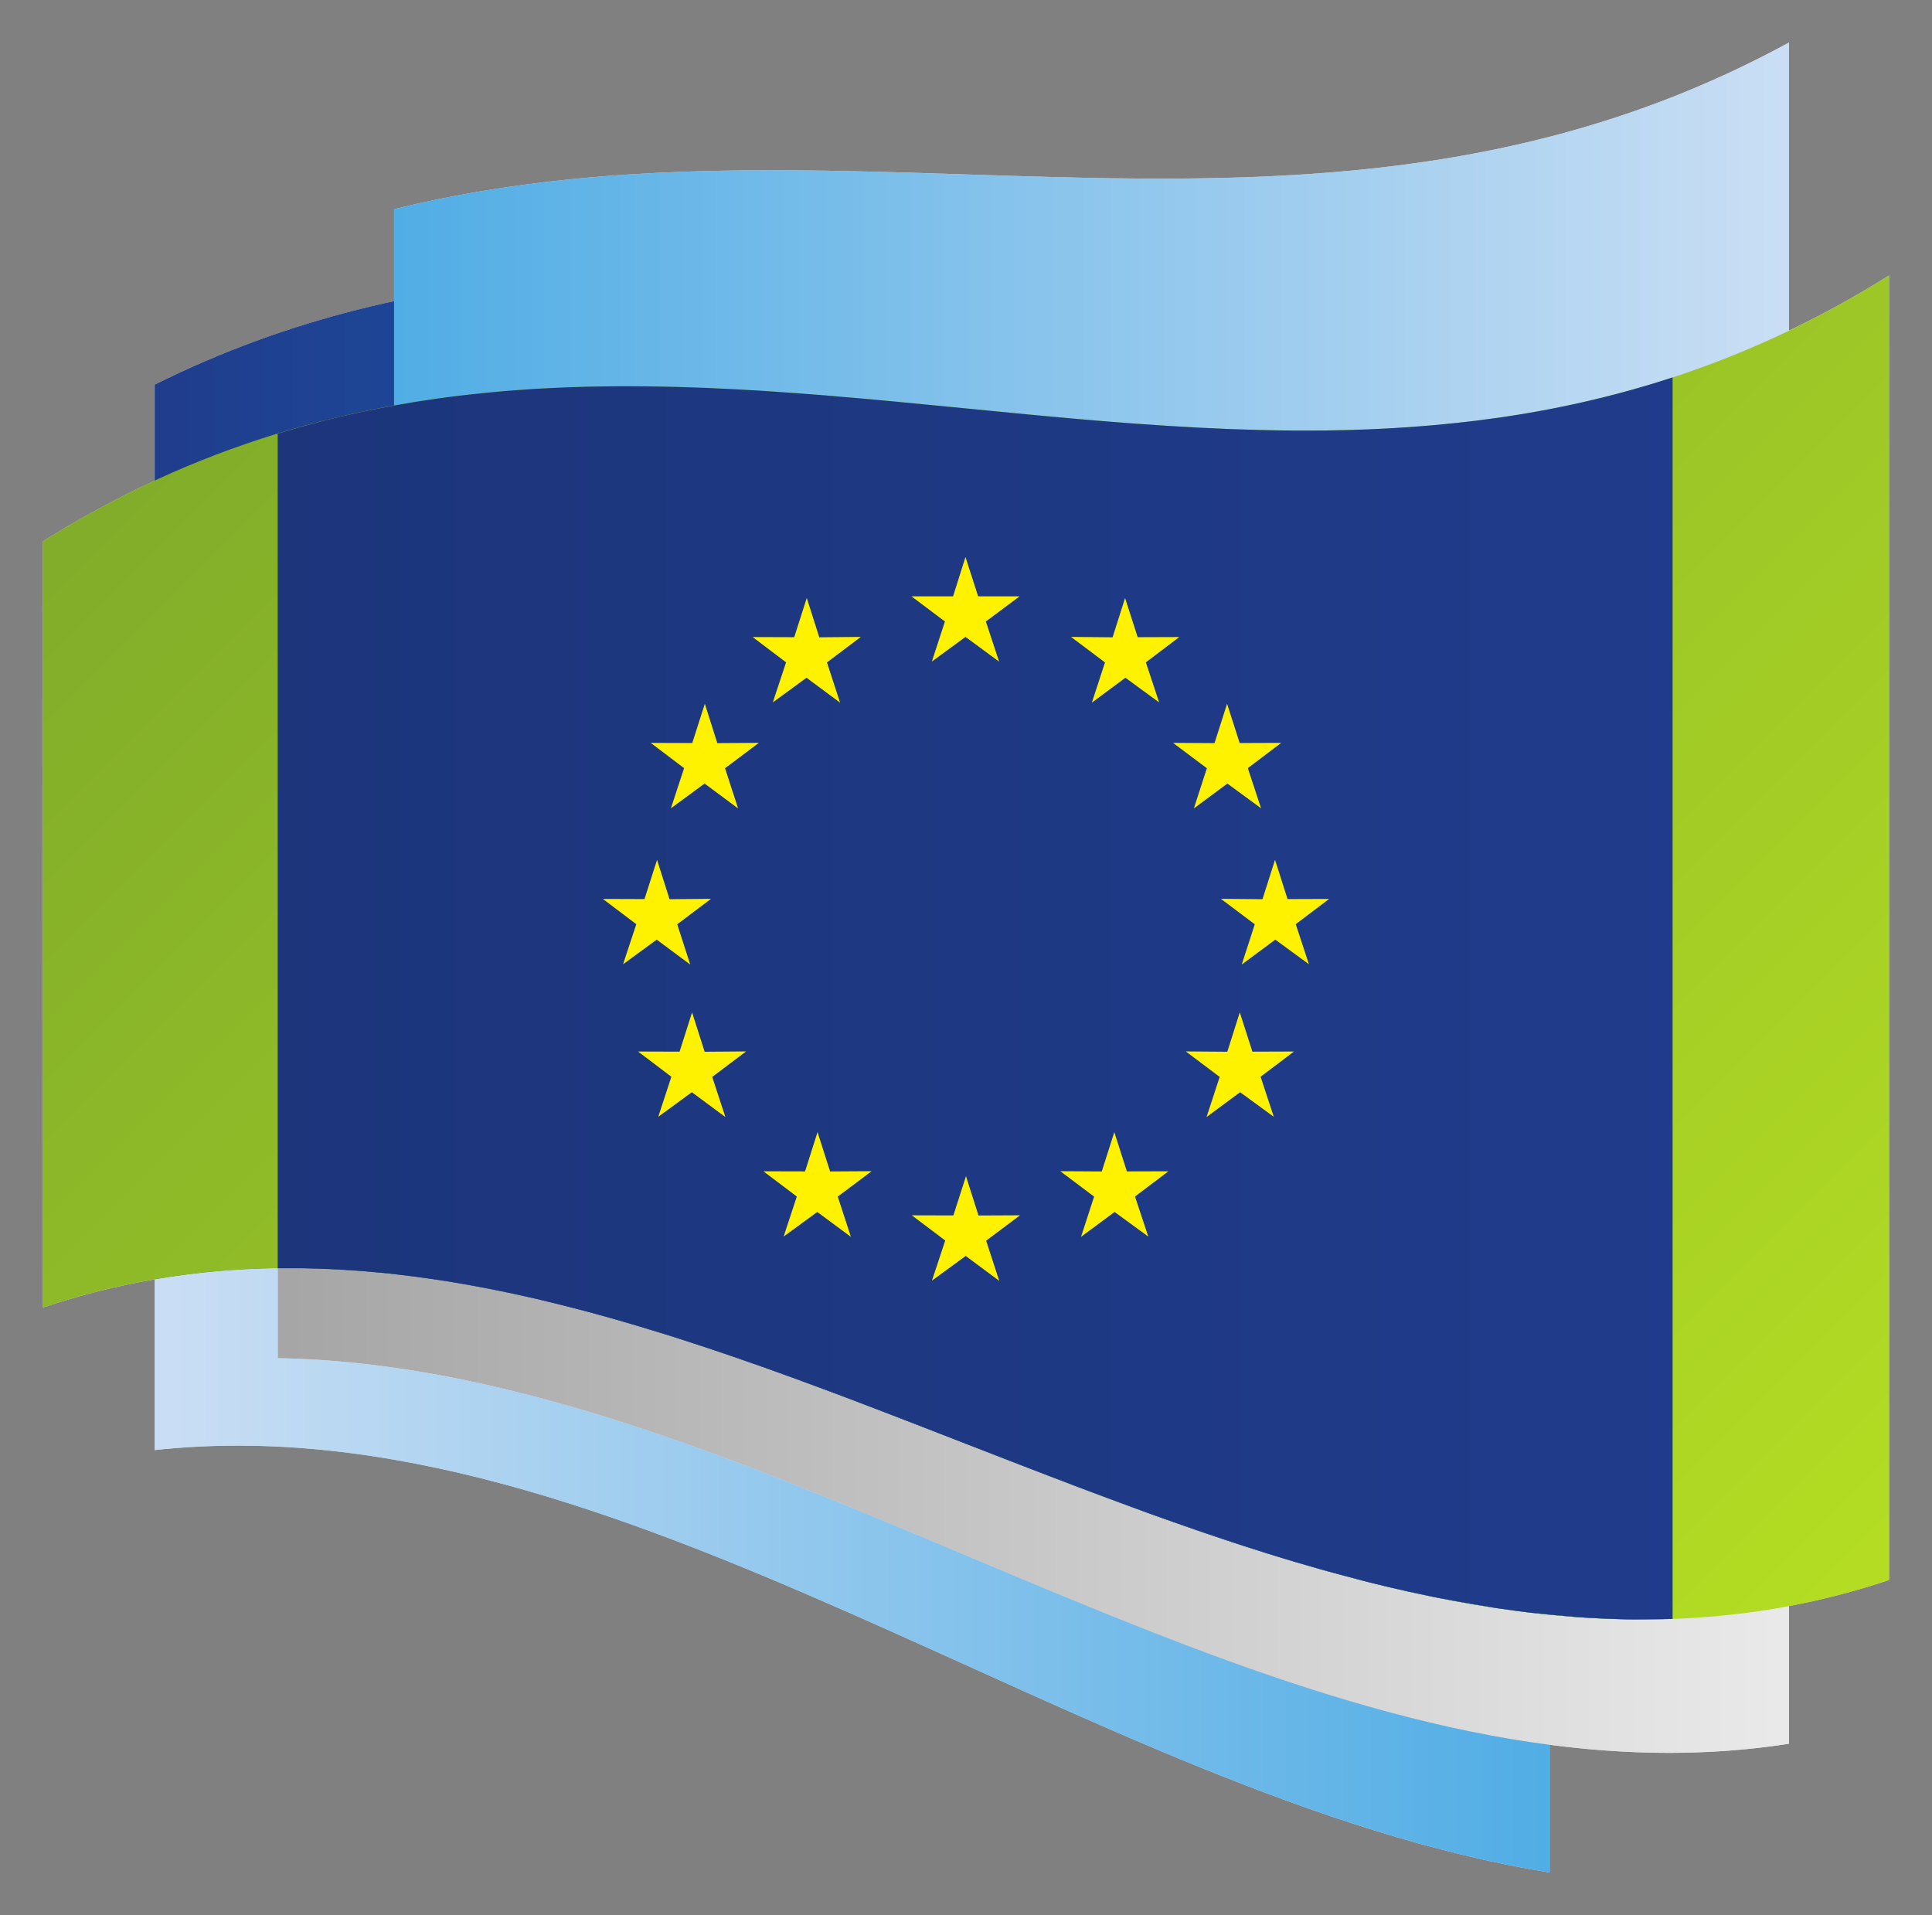
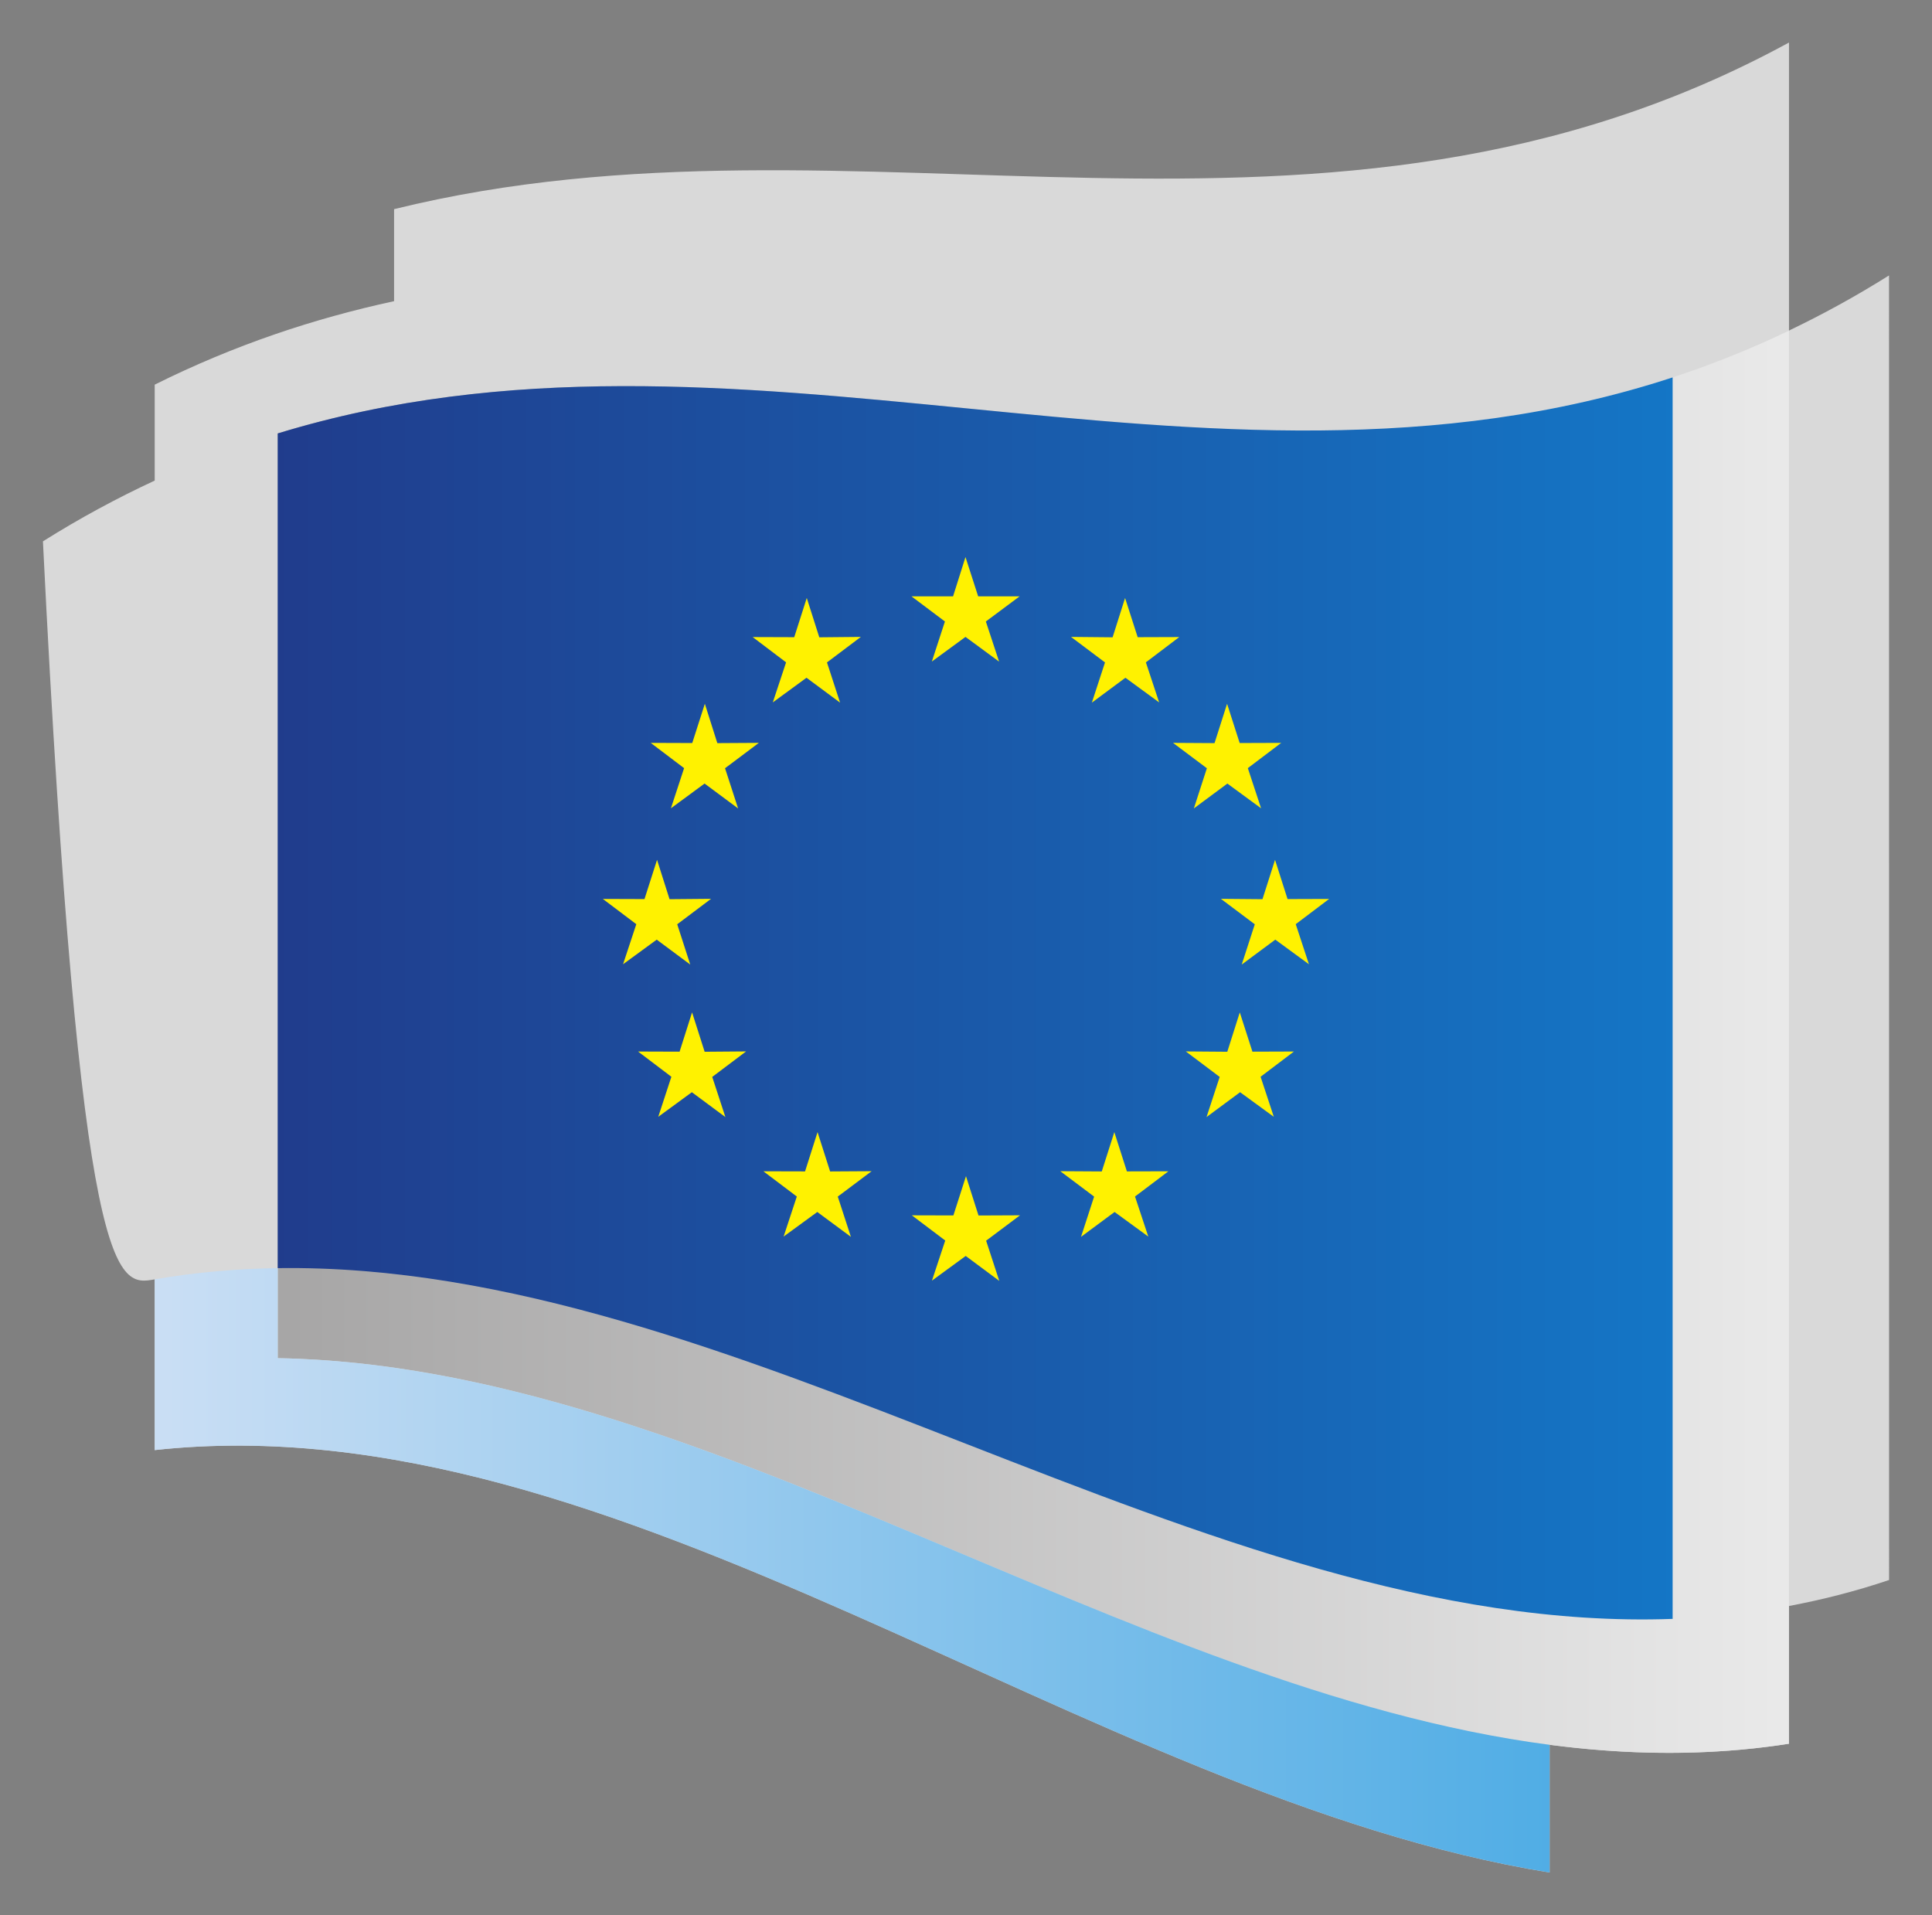
<svg xmlns="http://www.w3.org/2000/svg" xmlns:ns1="http://sodipodi.sourceforge.net/DTD/sodipodi-0.dtd" xmlns:ns2="http://www.inkscape.org/namespaces/inkscape" xmlns:xlink="http://www.w3.org/1999/xlink" id="svg3530" ns1:version="0.32" ns2:version="0.46" width="400" height="396.493" xml:space="preserve" ns1:docname="EDA.svg" version="1.0" ns2:output_extension="org.inkscape.output.svg.inkscape">
  <rect width="100%" height="100%" fill="#808080" stroke="none" />
  <defs id="defs3533">
    <linearGradient x1="0" y1="0" x2="1" y2="0" gradientUnits="userSpaceOnUse" gradientTransform="matrix(-623.998,0,0,623.998,609.825,1083.16)" spreadMethod="pad" id="linearGradient3553">
      <stop style="stop-opacity:1;stop-color:#c9def4" offset="0" id="stop3555" />
      <stop style="stop-opacity:1;stop-color:#ffffff" offset="0.87" id="stop3557" />
      <stop style="stop-opacity:1;stop-color:#ffffff" offset="0.87" id="stop3559" />
      <stop style="stop-opacity:1;stop-color:#ffffff" offset="1" id="stop3561" />
    </linearGradient>
    <linearGradient x1="0" y1="0" x2="1" y2="0" gradientUnits="userSpaceOnUse" gradientTransform="matrix(48.733,0,0,-48.733,44.422,772.818)" spreadMethod="pad" id="linearGradient3963">
      <stop style="stop-opacity:1;stop-color:#a7a6a6" offset="0" id="stop3965" />
      <stop style="stop-opacity:1;stop-color:#e9e9e9" offset="1" id="stop3967" />
    </linearGradient>
    <linearGradient x1="0" y1="0" x2="1" y2="0" gradientUnits="userSpaceOnUse" gradientTransform="matrix(44.981,0,0,-44.981,44.422,774.215)" spreadMethod="pad" id="linearGradient4001">
      <stop style="stop-opacity:1;stop-color:#203c8c" offset="0" id="stop4003" />
      <stop style="stop-opacity:1;stop-color:#1476c6" offset="1" id="stop4005" />
    </linearGradient>
    <linearGradient x1="0" y1="0" x2="1" y2="0" gradientUnits="userSpaceOnUse" gradientTransform="matrix(48.948,0,0,-48.948,40.455,776.617)" spreadMethod="pad" id="linearGradient4039">
      <stop style="stop-opacity:1;stop-color:#203c8c" offset="0" id="stop4041" />
      <stop style="stop-opacity:1;stop-color:#1476c6" offset="1" id="stop4043" />
    </linearGradient>
    <linearGradient x1="0" y1="0" x2="1" y2="0" gradientUnits="userSpaceOnUse" gradientTransform="matrix(44.981,0,0,-44.981,48.174,784.072)" spreadMethod="pad" id="linearGradient4077">
      <stop style="stop-opacity:1;stop-color:#50ade5" offset="0" id="stop4079" />
      <stop style="stop-opacity:1;stop-color:#c9def4" offset="0.988" id="stop4081" />
      <stop style="stop-opacity:1;stop-color:#c9def4" offset="1" id="stop4083" />
    </linearGradient>
    <linearGradient x1="0" y1="0" x2="1" y2="0" gradientUnits="userSpaceOnUse" gradientTransform="matrix(-44.981,0,0,-44.981,85.436,755.773)" spreadMethod="pad" id="linearGradient4117">
      <stop style="stop-opacity:1;stop-color:#50ade5" offset="0" id="stop4119" />
      <stop style="stop-opacity:1;stop-color:#c9def4" offset="0.988" id="stop4121" />
      <stop style="stop-opacity:1;stop-color:#c9def4" offset="1" id="stop4123" />
    </linearGradient>
    <linearGradient x1="0" y1="0" x2="1" y2="0" gradientUnits="userSpaceOnUse" gradientTransform="matrix(46.509,-46.515,46.515,46.509,47.703,799.804)" spreadMethod="pad" id="linearGradient4157">
      <stop style="stop-opacity:1;stop-color:#81ad2a" offset="0" id="stop4159" />
      <stop style="stop-opacity:1;stop-color:#b3dc23" offset="1" id="stop4161" />
    </linearGradient>
    <linearGradient x1="0" y1="0" x2="1" y2="0" gradientUnits="userSpaceOnUse" gradientTransform="matrix(48.796,0,0,-48.796,44.358,774.969)" spreadMethod="pad" id="linearGradient4195">
      <stop style="stop-opacity:1;stop-color:#1c357b" offset="0" id="stop4197" />
      <stop style="stop-opacity:1;stop-color:#203c8c" offset="0.988" id="stop4199" />
      <stop style="stop-opacity:1;stop-color:#203c8c" offset="1" id="stop4201" />
    </linearGradient>
    <linearGradient x1="0" y1="0" x2="1" y2="0" gradientUnits="userSpaceOnUse" gradientTransform="matrix(66.886,0,0,-66.886,113.113,775.719)" spreadMethod="pad" id="linearGradient4245">
      <stop style="stop-opacity:1;stop-color:#394a9a" offset="0" id="stop4247" />
      <stop style="stop-opacity:1;stop-color:#4883cc" offset="1" id="stop4249" />
    </linearGradient>
    <linearGradient ns2:collect="always" xlink:href="#linearGradient3963" id="linearGradient4383" gradientUnits="userSpaceOnUse" gradientTransform="matrix(48.733,0,0,-48.733,44.422,772.818)" spreadMethod="pad" x1="0" y1="0" x2="1" y2="0" />
    <linearGradient ns2:collect="always" xlink:href="#linearGradient4001" id="linearGradient4385" gradientUnits="userSpaceOnUse" gradientTransform="matrix(44.981,0,0,-44.981,44.422,774.215)" spreadMethod="pad" x1="0" y1="0" x2="1" y2="0" />
    <linearGradient ns2:collect="always" xlink:href="#linearGradient4039" id="linearGradient4387" gradientUnits="userSpaceOnUse" gradientTransform="matrix(48.948,0,0,-48.948,40.455,776.617)" spreadMethod="pad" x1="0" y1="0" x2="1" y2="0" />
    <linearGradient ns2:collect="always" xlink:href="#linearGradient4077" id="linearGradient4389" gradientUnits="userSpaceOnUse" gradientTransform="matrix(44.981,0,0,-44.981,48.174,784.072)" spreadMethod="pad" x1="0" y1="0" x2="1" y2="0" />
    <linearGradient ns2:collect="always" xlink:href="#linearGradient4117" id="linearGradient4391" gradientUnits="userSpaceOnUse" gradientTransform="matrix(-44.981,0,0,-44.981,85.436,755.773)" spreadMethod="pad" x1="0" y1="0" x2="1" y2="0" />
    <linearGradient ns2:collect="always" xlink:href="#linearGradient4157" id="linearGradient4393" gradientUnits="userSpaceOnUse" gradientTransform="matrix(46.509,-46.515,46.515,46.509,47.703,799.804)" spreadMethod="pad" x1="0" y1="0" x2="1" y2="0" />
    <linearGradient ns2:collect="always" xlink:href="#linearGradient4195" id="linearGradient4395" gradientUnits="userSpaceOnUse" gradientTransform="matrix(48.796,0,0,-48.796,44.358,774.969)" spreadMethod="pad" x1="0" y1="0" x2="1" y2="0" />
    <linearGradient ns2:collect="always" xlink:href="#linearGradient3963" id="linearGradient4489" gradientUnits="userSpaceOnUse" gradientTransform="matrix(48.733,0,0,-48.733,44.422,772.818)" spreadMethod="pad" x1="0" y1="0" x2="1" y2="0" />
    <linearGradient ns2:collect="always" xlink:href="#linearGradient4001" id="linearGradient4491" gradientUnits="userSpaceOnUse" gradientTransform="matrix(44.981,0,0,-44.981,44.422,774.215)" spreadMethod="pad" x1="0" y1="0" x2="1" y2="0" />
    <linearGradient ns2:collect="always" xlink:href="#linearGradient4039" id="linearGradient4493" gradientUnits="userSpaceOnUse" gradientTransform="matrix(48.948,0,0,-48.948,40.455,776.617)" spreadMethod="pad" x1="0" y1="0" x2="1" y2="0" />
    <linearGradient ns2:collect="always" xlink:href="#linearGradient4077" id="linearGradient4495" gradientUnits="userSpaceOnUse" gradientTransform="matrix(44.981,0,0,-44.981,48.174,784.072)" spreadMethod="pad" x1="0" y1="0" x2="1" y2="0" />
    <linearGradient ns2:collect="always" xlink:href="#linearGradient4117" id="linearGradient4497" gradientUnits="userSpaceOnUse" gradientTransform="matrix(-44.981,0,0,-44.981,85.436,755.773)" spreadMethod="pad" x1="0" y1="0" x2="1" y2="0" />
    <linearGradient ns2:collect="always" xlink:href="#linearGradient4157" id="linearGradient4499" gradientUnits="userSpaceOnUse" gradientTransform="matrix(46.509,-46.515,46.515,46.509,47.703,799.804)" spreadMethod="pad" x1="0" y1="0" x2="1" y2="0" />
    <linearGradient ns2:collect="always" xlink:href="#linearGradient4195" id="linearGradient4501" gradientUnits="userSpaceOnUse" gradientTransform="matrix(48.796,0,0,-48.796,44.358,774.969)" spreadMethod="pad" x1="0" y1="0" x2="1" y2="0" />
    <linearGradient ns2:collect="always" xlink:href="#linearGradient4195" id="linearGradient4581" gradientUnits="userSpaceOnUse" gradientTransform="matrix(48.796,0,0,-48.796,44.358,774.969)" spreadMethod="pad" x1="0" y1="0" x2="1" y2="0" />
    <linearGradient ns2:collect="always" xlink:href="#linearGradient4157" id="linearGradient4592" gradientUnits="userSpaceOnUse" gradientTransform="matrix(46.509,-46.515,46.515,46.509,47.703,799.804)" spreadMethod="pad" x1="0" y1="0" x2="1" y2="0" />
    <linearGradient ns2:collect="always" xlink:href="#linearGradient4117" id="linearGradient4603" gradientUnits="userSpaceOnUse" gradientTransform="matrix(-44.981,0,0,-44.981,85.436,755.773)" spreadMethod="pad" x1="0" y1="0" x2="1" y2="0" />
    <linearGradient ns2:collect="always" xlink:href="#linearGradient4077" id="linearGradient4614" gradientUnits="userSpaceOnUse" gradientTransform="matrix(44.981,0,0,-44.981,48.174,784.072)" spreadMethod="pad" x1="0" y1="0" x2="1" y2="0" />
    <linearGradient ns2:collect="always" xlink:href="#linearGradient4039" id="linearGradient4625" gradientUnits="userSpaceOnUse" gradientTransform="matrix(48.948,0,0,-48.948,40.455,776.617)" spreadMethod="pad" x1="0" y1="0" x2="1" y2="0" />
    <linearGradient ns2:collect="always" xlink:href="#linearGradient4001" id="linearGradient4636" gradientUnits="userSpaceOnUse" gradientTransform="matrix(44.981,0,0,-44.981,44.422,774.215)" spreadMethod="pad" x1="0" y1="0" x2="1" y2="0" />
    <linearGradient ns2:collect="always" xlink:href="#linearGradient3963" id="linearGradient4647" gradientUnits="userSpaceOnUse" gradientTransform="matrix(48.733,0,0,-48.733,44.422,772.818)" spreadMethod="pad" x1="0" y1="0" x2="1" y2="0" />
    <linearGradient ns2:collect="always" xlink:href="#linearGradient3963" id="linearGradient4670" gradientUnits="userSpaceOnUse" gradientTransform="matrix(48.733,0,0,-48.733,44.422,772.818)" spreadMethod="pad" x1="0" y1="0" x2="1" y2="0" />
    <linearGradient ns2:collect="always" xlink:href="#linearGradient4001" id="linearGradient4679" gradientUnits="userSpaceOnUse" gradientTransform="matrix(44.981,0,0,-44.981,44.422,774.215)" spreadMethod="pad" x1="0" y1="0" x2="1" y2="0" />
    <linearGradient ns2:collect="always" xlink:href="#linearGradient4039" id="linearGradient4688" gradientUnits="userSpaceOnUse" gradientTransform="matrix(48.948,0,0,-48.948,40.455,776.617)" spreadMethod="pad" x1="0" y1="0" x2="1" y2="0" />
    <linearGradient ns2:collect="always" xlink:href="#linearGradient4077" id="linearGradient4697" gradientUnits="userSpaceOnUse" gradientTransform="matrix(44.981,0,0,-44.981,48.174,784.072)" spreadMethod="pad" x1="0" y1="0" x2="1" y2="0" />
    <linearGradient ns2:collect="always" xlink:href="#linearGradient4117" id="linearGradient4706" gradientUnits="userSpaceOnUse" gradientTransform="matrix(-44.981,0,0,-44.981,85.436,755.773)" spreadMethod="pad" x1="0" y1="0" x2="1" y2="0" />
    <linearGradient ns2:collect="always" xlink:href="#linearGradient4157" id="linearGradient4715" gradientUnits="userSpaceOnUse" gradientTransform="matrix(46.509,-46.515,46.515,46.509,47.703,799.804)" spreadMethod="pad" x1="0" y1="0" x2="1" y2="0" />
    <linearGradient ns2:collect="always" xlink:href="#linearGradient4195" id="linearGradient4724" gradientUnits="userSpaceOnUse" gradientTransform="matrix(48.796,0,0,-48.796,44.358,774.969)" spreadMethod="pad" x1="0" y1="0" x2="1" y2="0" />
    <linearGradient ns2:collect="always" xlink:href="#linearGradient4195" id="linearGradient4733" gradientUnits="userSpaceOnUse" gradientTransform="matrix(48.796,0,0,-48.796,44.358,774.969)" spreadMethod="pad" x1="0" y1="0" x2="1" y2="0" />
    <linearGradient ns2:collect="always" xlink:href="#linearGradient4157" id="linearGradient4741" gradientUnits="userSpaceOnUse" gradientTransform="matrix(46.509,-46.515,46.515,46.509,47.703,799.804)" spreadMethod="pad" x1="0" y1="0" x2="1" y2="0" />
    <linearGradient ns2:collect="always" xlink:href="#linearGradient4117" id="linearGradient4749" gradientUnits="userSpaceOnUse" gradientTransform="matrix(-44.981,0,0,-44.981,85.436,755.773)" spreadMethod="pad" x1="0" y1="0" x2="1" y2="0" />
    <linearGradient ns2:collect="always" xlink:href="#linearGradient4077" id="linearGradient4757" gradientUnits="userSpaceOnUse" gradientTransform="matrix(44.981,0,0,-44.981,48.174,784.072)" spreadMethod="pad" x1="0" y1="0" x2="1" y2="0" />
    <linearGradient ns2:collect="always" xlink:href="#linearGradient4039" id="linearGradient4765" gradientUnits="userSpaceOnUse" gradientTransform="matrix(48.948,0,0,-48.948,40.455,776.617)" spreadMethod="pad" x1="0" y1="0" x2="1" y2="0" />
    <linearGradient ns2:collect="always" xlink:href="#linearGradient4001" id="linearGradient4773" gradientUnits="userSpaceOnUse" gradientTransform="matrix(44.981,0,0,-44.981,44.422,774.215)" spreadMethod="pad" x1="0" y1="0" x2="1" y2="0" />
    <linearGradient ns2:collect="always" xlink:href="#linearGradient3963" id="linearGradient4781" gradientUnits="userSpaceOnUse" gradientTransform="matrix(48.733,0,0,-48.733,44.422,772.818)" spreadMethod="pad" x1="0" y1="0" x2="1" y2="0" />
    <linearGradient ns2:collect="always" xlink:href="#linearGradient3963" id="linearGradient4796" gradientUnits="userSpaceOnUse" gradientTransform="matrix(48.733,0,0,-48.733,44.422,772.818)" spreadMethod="pad" x1="0" y1="0" x2="1" y2="0" />
    <linearGradient ns2:collect="always" xlink:href="#linearGradient4001" id="linearGradient4803" gradientUnits="userSpaceOnUse" gradientTransform="matrix(44.981,0,0,-44.981,44.422,774.215)" spreadMethod="pad" x1="0" y1="0" x2="1" y2="0" />
    <linearGradient ns2:collect="always" xlink:href="#linearGradient4039" id="linearGradient4810" gradientUnits="userSpaceOnUse" gradientTransform="matrix(48.948,0,0,-48.948,40.455,776.617)" spreadMethod="pad" x1="0" y1="0" x2="1" y2="0" />
    <linearGradient ns2:collect="always" xlink:href="#linearGradient4077" id="linearGradient4817" gradientUnits="userSpaceOnUse" gradientTransform="matrix(44.981,0,0,-44.981,48.174,784.072)" spreadMethod="pad" x1="0" y1="0" x2="1" y2="0" />
    <linearGradient ns2:collect="always" xlink:href="#linearGradient4117" id="linearGradient4824" gradientUnits="userSpaceOnUse" gradientTransform="matrix(-44.981,0,0,-44.981,85.436,755.773)" spreadMethod="pad" x1="0" y1="0" x2="1" y2="0" />
    <linearGradient ns2:collect="always" xlink:href="#linearGradient4157" id="linearGradient4831" gradientUnits="userSpaceOnUse" gradientTransform="matrix(46.509,-46.515,46.515,46.509,47.703,799.804)" spreadMethod="pad" x1="0" y1="0" x2="1" y2="0" />
    <linearGradient ns2:collect="always" xlink:href="#linearGradient4195" id="linearGradient4838" gradientUnits="userSpaceOnUse" gradientTransform="matrix(48.796,0,0,-48.796,44.358,774.969)" spreadMethod="pad" x1="0" y1="0" x2="1" y2="0" />
    <linearGradient ns2:collect="always" xlink:href="#linearGradient4195" id="linearGradient4845" gradientUnits="userSpaceOnUse" gradientTransform="matrix(48.796,0,0,-48.796,44.358,774.969)" spreadMethod="pad" x1="0" y1="0" x2="1" y2="0" />
    <linearGradient ns2:collect="always" xlink:href="#linearGradient4157" id="linearGradient4851" gradientUnits="userSpaceOnUse" gradientTransform="matrix(46.509,-46.515,46.515,46.509,47.703,799.804)" spreadMethod="pad" x1="0" y1="0" x2="1" y2="0" />
    <linearGradient ns2:collect="always" xlink:href="#linearGradient4117" id="linearGradient4857" gradientUnits="userSpaceOnUse" gradientTransform="matrix(-44.981,0,0,-44.981,85.436,755.773)" spreadMethod="pad" x1="0" y1="0" x2="1" y2="0" />
    <linearGradient ns2:collect="always" xlink:href="#linearGradient4077" id="linearGradient4863" gradientUnits="userSpaceOnUse" gradientTransform="matrix(44.981,0,0,-44.981,48.174,784.072)" spreadMethod="pad" x1="0" y1="0" x2="1" y2="0" />
    <linearGradient ns2:collect="always" xlink:href="#linearGradient4039" id="linearGradient4869" gradientUnits="userSpaceOnUse" gradientTransform="matrix(48.948,0,0,-48.948,40.455,776.617)" spreadMethod="pad" x1="0" y1="0" x2="1" y2="0" />
    <linearGradient ns2:collect="always" xlink:href="#linearGradient4001" id="linearGradient4875" gradientUnits="userSpaceOnUse" gradientTransform="matrix(44.981,0,0,-44.981,44.422,774.215)" spreadMethod="pad" x1="0" y1="0" x2="1" y2="0" />
    <linearGradient ns2:collect="always" xlink:href="#linearGradient3963" id="linearGradient4881" gradientUnits="userSpaceOnUse" gradientTransform="matrix(48.733,0,0,-48.733,44.422,772.818)" spreadMethod="pad" x1="0" y1="0" x2="1" y2="0" />
    <linearGradient ns2:collect="always" xlink:href="#linearGradient3963" id="linearGradient4890" gradientUnits="userSpaceOnUse" gradientTransform="matrix(48.733,0,0,-48.733,44.422,772.818)" spreadMethod="pad" x1="0" y1="0" x2="1" y2="0" />
    <linearGradient ns2:collect="always" xlink:href="#linearGradient4001" id="linearGradient4895" gradientUnits="userSpaceOnUse" gradientTransform="matrix(44.981,0,0,-44.981,44.422,774.215)" spreadMethod="pad" x1="0" y1="0" x2="1" y2="0" />
    <linearGradient ns2:collect="always" xlink:href="#linearGradient4039" id="linearGradient4900" gradientUnits="userSpaceOnUse" gradientTransform="matrix(48.948,0,0,-48.948,40.455,776.617)" spreadMethod="pad" x1="0" y1="0" x2="1" y2="0" />
    <linearGradient ns2:collect="always" xlink:href="#linearGradient4077" id="linearGradient4905" gradientUnits="userSpaceOnUse" gradientTransform="matrix(44.981,0,0,-44.981,48.174,784.072)" spreadMethod="pad" x1="0" y1="0" x2="1" y2="0" />
    <linearGradient ns2:collect="always" xlink:href="#linearGradient4117" id="linearGradient4910" gradientUnits="userSpaceOnUse" gradientTransform="matrix(-44.981,0,0,-44.981,85.436,755.773)" spreadMethod="pad" x1="0" y1="0" x2="1" y2="0" />
    <linearGradient ns2:collect="always" xlink:href="#linearGradient4157" id="linearGradient4915" gradientUnits="userSpaceOnUse" gradientTransform="matrix(46.509,-46.515,46.515,46.509,47.703,799.804)" spreadMethod="pad" x1="0" y1="0" x2="1" y2="0" />
    <linearGradient ns2:collect="always" xlink:href="#linearGradient4195" id="linearGradient4920" gradientUnits="userSpaceOnUse" gradientTransform="matrix(48.796,0,0,-48.796,44.358,774.969)" spreadMethod="pad" x1="0" y1="0" x2="1" y2="0" />
    <linearGradient ns2:collect="always" xlink:href="#linearGradient4195" id="linearGradient4925" gradientUnits="userSpaceOnUse" gradientTransform="matrix(48.796,0,0,-48.796,44.358,774.969)" spreadMethod="pad" x1="0" y1="0" x2="1" y2="0" />
    <linearGradient ns2:collect="always" xlink:href="#linearGradient4157" id="linearGradient4929" gradientUnits="userSpaceOnUse" gradientTransform="matrix(46.509,-46.515,46.515,46.509,47.703,799.804)" spreadMethod="pad" x1="0" y1="0" x2="1" y2="0" />
    <linearGradient ns2:collect="always" xlink:href="#linearGradient4117" id="linearGradient4933" gradientUnits="userSpaceOnUse" gradientTransform="matrix(-44.981,0,0,-44.981,85.436,755.773)" spreadMethod="pad" x1="0" y1="0" x2="1" y2="0" />
    <linearGradient ns2:collect="always" xlink:href="#linearGradient4077" id="linearGradient4937" gradientUnits="userSpaceOnUse" gradientTransform="matrix(44.981,0,0,-44.981,48.174,784.072)" spreadMethod="pad" x1="0" y1="0" x2="1" y2="0" />
    <linearGradient ns2:collect="always" xlink:href="#linearGradient4039" id="linearGradient4941" gradientUnits="userSpaceOnUse" gradientTransform="matrix(48.948,0,0,-48.948,40.455,776.617)" spreadMethod="pad" x1="0" y1="0" x2="1" y2="0" />
    <linearGradient ns2:collect="always" xlink:href="#linearGradient4001" id="linearGradient4945" gradientUnits="userSpaceOnUse" gradientTransform="matrix(44.981,0,0,-44.981,44.422,774.215)" spreadMethod="pad" x1="0" y1="0" x2="1" y2="0" />
    <linearGradient ns2:collect="always" xlink:href="#linearGradient3963" id="linearGradient4949" gradientUnits="userSpaceOnUse" gradientTransform="matrix(48.733,0,0,-48.733,44.422,772.818)" spreadMethod="pad" x1="0" y1="0" x2="1" y2="0" />
    <linearGradient ns2:collect="always" xlink:href="#linearGradient3963" id="linearGradient4953" gradientUnits="userSpaceOnUse" gradientTransform="matrix(48.733,0,0,-48.733,44.422,772.818)" spreadMethod="pad" x1="0" y1="0" x2="1" y2="0" />
    <linearGradient ns2:collect="always" xlink:href="#linearGradient3963" id="linearGradient4956" gradientUnits="userSpaceOnUse" gradientTransform="matrix(250.312,0,0,-250.312,55.314,685.794)" spreadMethod="pad" x1="0" y1="0" x2="1" y2="0" />
    <linearGradient ns2:collect="always" xlink:href="#linearGradient4001" id="linearGradient4958" gradientUnits="userSpaceOnUse" gradientTransform="matrix(44.981,0,0,-44.981,44.422,774.215)" spreadMethod="pad" x1="0" y1="0" x2="1" y2="0" />
    <linearGradient ns2:collect="always" xlink:href="#linearGradient4001" id="linearGradient4961" gradientUnits="userSpaceOnUse" gradientTransform="matrix(231.041,0,0,-231.041,55.314,692.969)" spreadMethod="pad" x1="0" y1="0" x2="1" y2="0" />
    <linearGradient ns2:collect="always" xlink:href="#linearGradient4039" id="linearGradient4963" gradientUnits="userSpaceOnUse" gradientTransform="matrix(48.948,0,0,-48.948,40.455,776.617)" spreadMethod="pad" x1="0" y1="0" x2="1" y2="0" />
    <linearGradient ns2:collect="always" xlink:href="#linearGradient4039" id="linearGradient4966" gradientUnits="userSpaceOnUse" gradientTransform="matrix(251.416,0,0,-251.416,34.939,705.306)" spreadMethod="pad" x1="0" y1="0" x2="1" y2="0" />
    <linearGradient ns2:collect="always" xlink:href="#linearGradient4077" id="linearGradient4968" gradientUnits="userSpaceOnUse" gradientTransform="matrix(44.981,0,0,-44.981,48.174,784.072)" spreadMethod="pad" x1="0" y1="0" x2="1" y2="0" />
    <linearGradient ns2:collect="always" xlink:href="#linearGradient4077" id="linearGradient4971" gradientUnits="userSpaceOnUse" gradientTransform="matrix(231.041,0,0,-231.041,74.585,743.601)" spreadMethod="pad" x1="0" y1="0" x2="1" y2="0" />
    <linearGradient ns2:collect="always" xlink:href="#linearGradient4117" id="linearGradient4973" gradientUnits="userSpaceOnUse" gradientTransform="matrix(-44.981,0,0,-44.981,85.436,755.773)" spreadMethod="pad" x1="0" y1="0" x2="1" y2="0" />
    <linearGradient ns2:collect="always" xlink:href="#linearGradient4117" id="linearGradient4976" gradientUnits="userSpaceOnUse" gradientTransform="matrix(-231.041,0,0,-231.041,265.98,598.242)" spreadMethod="pad" x1="0" y1="0" x2="1" y2="0" />
    <linearGradient ns2:collect="always" xlink:href="#linearGradient4157" id="linearGradient4978" gradientUnits="userSpaceOnUse" gradientTransform="matrix(46.509,-46.515,46.515,46.509,47.703,799.804)" spreadMethod="pad" x1="0" y1="0" x2="1" y2="0" />
    <linearGradient ns2:collect="always" xlink:href="#linearGradient4157" id="linearGradient4981" gradientUnits="userSpaceOnUse" gradientTransform="matrix(238.887,-238.92,238.92,238.887,72.165,824.405)" spreadMethod="pad" x1="0" y1="0" x2="1" y2="0" />
    <linearGradient ns2:collect="always" xlink:href="#linearGradient4195" id="linearGradient4983" gradientUnits="userSpaceOnUse" gradientTransform="matrix(48.796,0,0,-48.796,44.358,774.969)" spreadMethod="pad" x1="0" y1="0" x2="1" y2="0" />
    <linearGradient ns2:collect="always" xlink:href="#linearGradient4195" id="linearGradient4986" gradientUnits="userSpaceOnUse" gradientTransform="matrix(250.637,0,0,-250.637,54.988,696.842)" spreadMethod="pad" x1="0" y1="0" x2="1" y2="0" />
  </defs>
  <g id="g3539" ns2:groupmode="layer" ns2:label="EDA_at_a_glace_fact_sheet.sflb" transform="matrix(1.25,0,0,-1.25,-11.643,1072.924)">
-     <path d="M 41.769,647.399 C 41.8,647.404 41.83,647.41 41.861,647.41 C 42.483,647.481 43.104,647.553 43.726,647.615 L 43.751,647.615 C 43.089,647.553 42.431,647.476 41.769,647.399 M 35.24,646.49 C 35.256,646.49 35.276,646.495 35.287,646.495 C 35.338,646.506 35.395,646.506 35.446,646.516 C 35.374,646.506 35.307,646.5 35.24,646.49 M 322.196,812.719 C 316.674,809.247 311.152,806.237 305.626,803.587 L 305.626,851.294 C 228.61,809.293 151.6,842.695 74.585,823.696 L 74.585,808.456 C 61.369,805.6 48.153,801.214 34.937,794.629 L 34.937,778.737 C 28.769,775.876 22.595,772.553 16.426,768.675 C 16.426,726.377 16.431,684.073 16.431,641.77 C 22.6,643.85 28.769,645.376 34.937,646.434 L 34.937,618.163 C 111.953,626.566 188.968,560.651 265.983,548.19 L 265.983,569.341 C 265.752,569.372 265.521,569.413 265.289,569.444 C 278.737,567.631 292.178,567.42 305.626,569.521 L 305.626,592.337 C 311.152,593.375 316.679,594.777 322.206,596.641 C 322.201,668.664 322.201,740.697 322.196,812.719" style="opacity:0.7;fill:#ffffff;fill-opacity:1;fill-rule:nonzero;stroke:none" id="path3945" />
+     <path d="M 41.769,647.399 C 41.8,647.404 41.83,647.41 41.861,647.41 C 42.483,647.481 43.104,647.553 43.726,647.615 L 43.751,647.615 C 43.089,647.553 42.431,647.476 41.769,647.399 M 35.24,646.49 C 35.256,646.49 35.276,646.495 35.287,646.495 C 35.338,646.506 35.395,646.506 35.446,646.516 C 35.374,646.506 35.307,646.5 35.24,646.49 M 322.196,812.719 C 316.674,809.247 311.152,806.237 305.626,803.587 L 305.626,851.294 C 228.61,809.293 151.6,842.695 74.585,823.696 L 74.585,808.456 C 61.369,805.6 48.153,801.214 34.937,794.629 L 34.937,778.737 C 28.769,775.876 22.595,772.553 16.426,768.675 C 22.6,643.85 28.769,645.376 34.937,646.434 L 34.937,618.163 C 111.953,626.566 188.968,560.651 265.983,548.19 L 265.983,569.341 C 265.752,569.372 265.521,569.413 265.289,569.444 C 278.737,567.631 292.178,567.42 305.626,569.521 L 305.626,592.337 C 311.152,593.375 316.679,594.777 322.206,596.641 C 322.201,668.664 322.201,740.697 322.196,812.719" style="opacity:0.7;fill:#ffffff;fill-opacity:1;fill-rule:nonzero;stroke:none" id="path3945" />
    <path d="M 169.312,790.709 C 131.313,794.438 93.308,798.167 55.315,786.549 L 55.315,786.549 L 55.315,633.382 C 138.745,631.943 222.186,556.485 305.621,569.521 L 305.621,569.521 L 305.621,803.571 C 260.185,781.782 214.748,786.246 169.312,790.709" style="fill:url(#linearGradient4956);stroke:none" id="path3983" />
    <path d="M 169.312,790.709 C 131.313,794.438 93.314,798.167 55.315,786.549 L 55.315,786.549 L 55.315,648.298 C 93.308,648.837 131.302,634.024 169.296,619.21 L 169.296,619.21 C 208.318,604.001 247.334,588.792 286.355,590.2 L 286.355,590.2 L 286.355,795.83 C 247.339,783.051 208.323,786.878 169.312,790.709" style="fill:url(#linearGradient4961);stroke:none" id="path4021" />
-     <path d="M 169.322,811.286 C 124.522,814.111 79.728,816.946 34.938,794.628 L 34.938,794.628 L 34.938,646.449 C 79.728,654.133 124.522,636.674 169.317,619.21 L 169.317,619.21 C 208.328,604.006 247.339,588.798 286.355,590.2 L 286.355,590.2 L 286.355,820.5 C 247.344,806.35 208.333,808.82 169.322,811.286" style="fill:url(#linearGradient4966);stroke:none" id="path4059" />
-     <path d="M 169.312,829.448 C 137.733,830.465 106.155,831.487 74.581,823.695 L 74.581,823.695 L 74.581,679.825 C 151.596,676.363 228.611,620.499 305.621,640.043 L 305.621,640.043 L 305.621,851.293 C 260.185,826.51 214.748,827.979 169.312,829.448" style="fill:url(#linearGradient4971);stroke:none" id="path4099" />
    <path d="M 34.938,646.443 L 34.938,618.157 C 111.948,626.566 188.969,560.645 265.979,548.194 L 265.979,548.194 L 265.979,569.341 C 195.754,578.53 125.534,632.169 55.315,633.382 L 55.315,633.382 L 55.315,648.298 C 48.519,648.2 41.729,647.609 34.938,646.443" style="fill:url(#linearGradient4976);stroke:none" id="path4139" />
-     <path d="M 169.317,790.699 C 118.354,795.702 67.385,800.705 16.422,768.674 L 16.422,768.674 C 16.427,726.376 16.427,684.073 16.427,641.774 L 16.427,641.774 C 67.39,658.93 118.354,639.068 169.312,619.205 L 169.312,619.205 C 220.28,599.337 271.238,579.47 322.207,596.641 L 322.207,596.641 C 322.202,668.663 322.202,740.696 322.197,812.719 L 322.197,812.719 C 271.233,780.693 220.275,785.696 169.317,790.699" style="fill:url(#linearGradient4981);stroke:none" id="path4177" />
-     <path d="M 305.211,803.381 C 305.349,803.443 305.488,803.499 305.621,803.566 L 305.621,803.566 L 305.621,803.571 C 305.488,803.514 305.349,803.443 305.211,803.381 M 285.821,795.661 C 284.685,795.291 283.55,794.937 282.415,794.598 L 282.415,794.598 C 282.21,794.531 281.999,794.474 281.799,794.413 L 281.799,794.413 C 278.66,793.483 275.522,792.661 272.384,791.932 L 272.384,791.932 C 272.07,791.865 271.767,791.788 271.459,791.721 L 271.459,791.721 C 269.898,791.367 268.341,791.043 266.785,790.73 L 266.785,790.73 C 266.631,790.704 266.472,790.673 266.323,790.637 L 266.323,790.637 C 263.811,790.15 261.299,789.718 258.798,789.343 L 258.798,789.343 C 258.7,789.328 258.603,789.317 258.51,789.297 L 258.51,789.297 C 258.295,789.266 258.094,789.24 257.879,789.204 L 257.879,789.204 C 257.622,789.174 257.36,789.133 257.093,789.097 L 257.093,789.097 C 252.511,788.449 247.935,787.972 243.353,787.643 L 243.353,787.643 C 243.153,787.622 242.952,787.607 242.752,787.597 L 242.752,787.597 C 238.093,787.273 233.44,787.093 228.781,787.037 L 228.781,787.037 L 228.432,787.037 C 201.014,786.744 173.59,790.591 146.162,792.831 L 146.162,792.831 C 146.147,792.831 146.136,792.836 146.121,792.836 L 146.121,792.836 C 146.126,792.836 146.131,792.836 146.136,792.836 L 146.136,792.836 L 146.075,792.846 C 146.075,792.841 146.08,792.841 146.08,792.841 L 146.08,792.841 C 145.972,792.851 145.854,792.856 145.741,792.867 L 145.741,792.867 C 145.669,792.872 145.597,792.877 145.525,792.882 L 145.525,792.882 C 145.561,792.882 145.597,792.882 145.633,792.877 L 145.633,792.877 C 145.54,792.887 145.453,792.892 145.366,792.892 L 145.366,792.892 C 145.371,792.892 145.381,792.892 145.386,792.892 L 145.386,792.892 C 145.345,792.898 145.299,792.903 145.258,792.903 L 145.258,792.903 L 145.294,792.903 C 145.088,792.923 144.888,792.939 144.688,792.949 L 144.688,792.949 C 142.531,793.124 140.378,793.278 138.231,793.421 L 138.231,793.421 C 137.281,793.493 136.331,793.555 135.381,793.617 L 135.381,793.617 C 134.451,793.673 133.521,793.724 132.597,793.776 L 132.597,793.776 L 131.857,793.822 C 131.133,793.863 130.404,793.894 129.679,793.93 L 129.679,793.93 L 127.84,794.012 C 127.409,794.038 126.967,794.058 126.536,794.079 L 126.536,794.079 C 125.601,794.115 124.666,794.141 123.736,794.176 L 123.736,794.176 C 122.92,794.202 122.098,794.233 121.281,794.254 L 121.281,794.254 C 120.793,794.274 120.3,794.279 119.807,794.284 L 119.807,794.284 C 119.381,794.295 118.96,794.305 118.538,794.31 L 118.538,794.31 C 118.025,794.325 117.511,794.331 116.992,794.336 L 116.992,794.336 C 116.299,794.351 115.606,794.351 114.912,794.356 L 114.912,794.356 C 114.029,794.361 113.15,794.367 112.272,794.367 L 112.272,794.367 C 111.938,794.361 111.604,794.361 111.27,794.356 L 111.27,794.356 C 110.397,794.351 109.524,794.336 108.646,794.325 L 108.646,794.325 C 108.014,794.31 107.392,794.305 106.761,794.295 L 106.761,794.295 C 105.944,794.274 105.127,794.238 104.305,794.212 L 104.305,794.212 C 104.049,794.207 103.797,794.202 103.54,794.192 L 103.54,794.192 C 102.657,794.156 101.768,794.115 100.885,794.079 L 100.885,794.079 C 100.679,794.063 100.474,794.053 100.279,794.048 L 100.279,794.048 C 99.498,794.007 98.727,793.971 97.957,793.93 L 97.957,793.93 C 97.258,793.884 96.56,793.832 95.861,793.781 L 95.861,793.781 C 95.091,793.724 94.32,793.683 93.55,793.617 L 93.55,793.617 C 93.124,793.586 92.702,793.545 92.286,793.504 L 92.286,793.504 C 91.526,793.447 90.761,793.365 90.006,793.293 L 90.006,793.293 C 89.153,793.216 88.311,793.129 87.463,793.031 L 87.463,793.031 C 86.873,792.975 86.282,792.892 85.691,792.826 L 85.691,792.826 C 85.563,792.805 85.434,792.8 85.301,792.779 L 85.301,792.779 C 84.741,792.707 84.171,792.651 83.601,792.574 L 83.601,792.574 C 82.383,792.415 81.156,792.24 79.933,792.05 L 79.933,792.05 C 79.358,791.968 78.788,791.886 78.213,791.793 L 78.213,791.793 C 78.084,791.773 77.951,791.747 77.827,791.726 L 77.827,791.726 C 77.108,791.613 76.384,791.48 75.665,791.357 L 75.665,791.357 C 75.305,791.295 74.946,791.233 74.581,791.172 L 74.581,791.172 C 73.77,791.028 72.953,790.858 72.131,790.704 L 72.131,790.704 C 71.802,790.637 71.463,790.571 71.124,790.504 L 71.124,790.504 C 70.77,790.432 70.416,790.36 70.051,790.288 L 70.051,790.288 C 69.784,790.227 69.517,790.185 69.255,790.124 L 69.255,790.124 C 67.411,789.733 65.572,789.307 63.728,788.855 L 63.728,788.855 C 63.615,788.829 63.497,788.788 63.379,788.763 L 63.379,788.763 C 62.916,788.639 62.449,788.516 61.982,788.398 L 61.982,788.398 C 61.761,788.336 61.54,788.275 61.314,788.223 L 61.314,788.223 C 59.732,787.802 58.15,787.355 56.568,786.888 L 56.568,786.888 L 56.403,786.837 C 56.039,786.729 55.674,786.626 55.309,786.518 L 55.309,786.518 L 55.309,648.282 C 55.207,648.277 55.094,648.272 54.986,648.272 L 54.986,648.272 L 55.309,648.272 C 55.782,648.277 56.254,648.272 56.727,648.277 L 56.727,648.277 L 57.338,648.277 C 57.914,648.277 58.489,648.287 59.064,648.277 L 59.064,648.277 C 59.783,648.272 60.497,648.241 61.221,648.226 L 61.221,648.226 C 61.956,648.205 62.701,648.185 63.44,648.154 L 63.44,648.154 C 64.093,648.128 64.745,648.097 65.402,648.061 L 65.402,648.061 C 66.101,648.02 66.8,647.979 67.503,647.928 L 67.503,647.928 C 68.068,647.887 68.638,647.861 69.214,647.815 L 69.214,647.815 C 69.886,647.763 70.554,647.697 71.227,647.63 L 71.227,647.63 C 72.09,647.553 72.958,647.486 73.826,647.394 L 73.826,647.394 C 74.365,647.337 74.905,647.26 75.444,647.198 L 75.444,647.198 C 75.501,647.193 75.547,647.183 75.603,647.178 L 75.603,647.178 C 76.363,647.096 77.113,647.008 77.863,646.906 L 77.863,646.906 C 78.844,646.777 79.815,646.639 80.791,646.495 L 80.791,646.495 C 81.469,646.397 82.142,646.305 82.815,646.197 L 82.815,646.197 L 83.596,646.079 C 84.304,645.966 85.008,645.837 85.717,645.714 L 85.717,645.714 C 86.811,645.519 87.9,645.334 88.994,645.123 L 88.994,645.123 C 89.328,645.062 89.662,644.99 90.006,644.928 L 90.006,644.928 C 90.422,644.841 90.838,644.764 91.259,644.682 L 91.259,644.682 C 91.603,644.61 91.942,644.553 92.286,644.476 L 92.286,644.476 C 93.791,644.168 95.307,643.844 96.811,643.5 L 96.811,643.5 C 97.197,643.408 97.587,643.326 97.972,643.243 L 97.972,643.243 C 98.358,643.151 98.748,643.053 99.128,642.961 L 99.128,642.961 C 99.493,642.879 99.857,642.786 100.217,642.699 L 100.217,642.699 C 101.558,642.375 102.903,642.042 104.244,641.687 L 104.244,641.687 C 104.295,641.682 104.347,641.672 104.398,641.651 L 104.398,641.651 C 105.138,641.456 105.887,641.271 106.632,641.071 L 106.632,641.071 C 106.663,641.066 106.689,641.055 106.714,641.05 L 106.714,641.05 C 108.594,640.547 110.459,640.023 112.339,639.484 L 112.339,639.484 C 112.406,639.463 112.478,639.442 112.544,639.417 L 112.544,639.417 C 113.279,639.211 114.013,638.99 114.748,638.775 L 114.748,638.775 L 115.138,638.652 C 116.33,638.302 117.521,637.938 118.708,637.573 L 118.708,637.573 C 119.042,637.465 119.376,637.362 119.71,637.26 L 119.71,637.26 C 120.192,637.105 120.67,636.962 121.143,636.813 L 121.143,636.813 C 121.815,636.597 122.483,636.376 123.156,636.16 L 123.156,636.16 C 124.322,635.78 125.498,635.4 126.669,635.01 L 126.669,635.01 C 126.983,634.907 127.291,634.799 127.604,634.691 L 127.604,634.691 C 128.185,634.501 128.76,634.306 129.34,634.106 L 129.34,634.106 C 129.767,633.962 130.188,633.823 130.609,633.679 L 130.609,633.679 C 131.4,633.412 132.196,633.13 132.992,632.847 L 132.992,632.847 C 133.886,632.539 134.78,632.226 135.679,631.913 L 135.679,631.913 C 135.776,631.877 135.874,631.841 135.971,631.81 L 135.971,631.81 C 137.137,631.389 138.303,630.973 139.469,630.546 L 139.469,630.546 C 139.962,630.366 140.455,630.192 140.959,630.012 L 140.959,630.012 C 141.406,629.853 141.853,629.678 142.299,629.514 L 142.299,629.514 C 142.906,629.293 143.512,629.067 144.118,628.846 L 144.118,628.846 C 144.138,628.841 144.154,628.831 144.169,628.826 L 144.169,628.826 C 144.652,628.651 145.135,628.466 145.618,628.291 L 145.618,628.291 C 146.111,628.101 146.614,627.922 147.112,627.732 L 147.112,627.732 C 147.924,627.434 148.73,627.125 149.547,626.817 L 149.547,626.817 L 149.773,626.735 C 150.055,626.627 150.333,626.524 150.61,626.422 L 150.61,626.422 C 150.626,626.411 150.631,626.406 150.641,626.406 L 150.641,626.406 C 154.113,625.086 157.58,623.746 161.047,622.405 L 161.047,622.405 C 164.032,621.249 167.021,620.094 170.005,618.923 L 170.005,618.923 C 171.921,618.178 173.837,617.438 175.753,616.693 L 175.753,616.693 C 177.078,616.175 178.408,615.661 179.739,615.152 L 179.739,615.152 C 181.146,614.608 182.564,614.064 183.971,613.524 L 183.971,613.524 C 184.048,613.493 184.13,613.468 184.207,613.442 L 184.207,613.442 C 185.409,612.975 186.611,612.512 187.813,612.055 L 187.813,612.055 C 189.416,611.449 191.018,610.858 192.616,610.263 L 192.616,610.263 C 192.662,610.247 192.713,610.232 192.759,610.211 L 192.759,610.211 C 194.013,609.744 195.266,609.282 196.519,608.819 L 196.519,608.819 C 197.5,608.46 198.492,608.08 199.473,607.725 L 199.473,607.725 C 199.652,607.664 199.827,607.602 200.007,607.53 L 200.007,607.53 C 202.534,606.626 205.051,605.743 207.578,604.869 L 207.578,604.869 C 208.004,604.72 208.441,604.577 208.872,604.428 L 208.872,604.428 C 210.495,603.878 212.118,603.323 213.747,602.794 L 213.747,602.794 C 214.05,602.692 214.353,602.589 214.651,602.491 L 214.651,602.491 C 214.974,602.394 215.288,602.286 215.606,602.183 L 215.606,602.183 L 215.668,602.163 C 217.548,601.556 219.428,600.961 221.307,600.385 L 221.307,600.385 C 221.333,600.38 221.364,600.365 221.39,600.36 L 221.39,600.36 C 222.042,600.164 222.689,599.969 223.341,599.774 L 223.341,599.774 C 223.47,599.743 223.593,599.702 223.716,599.661 L 223.716,599.661 C 225.185,599.23 226.644,598.803 228.103,598.392 L 228.103,598.392 C 228.462,598.29 228.817,598.192 229.171,598.094 L 229.171,598.094 C 230.024,597.858 230.877,597.632 231.724,597.411 L 231.724,597.411 C 232.171,597.293 232.613,597.175 233.054,597.057 L 233.054,597.057 C 233.953,596.821 234.847,596.564 235.741,596.338 L 235.741,596.338 C 235.772,596.333 235.802,596.328 235.828,596.317 L 235.828,596.317 C 236.825,596.06 237.816,595.829 238.807,595.593 L 238.807,595.593 C 239.038,595.547 239.264,595.485 239.485,595.424 L 239.485,595.424 C 240.487,595.192 241.488,594.966 242.49,594.74 L 242.49,594.74 C 242.875,594.653 243.266,594.571 243.651,594.489 L 243.651,594.489 C 244.714,594.252 245.777,594.026 246.841,593.811 L 246.841,593.811 C 247.046,593.77 247.246,593.734 247.452,593.693 L 247.452,593.693 C 247.77,593.631 248.084,593.58 248.397,593.518 L 248.397,593.518 C 249.917,593.22 251.427,592.953 252.948,592.691 L 252.948,592.691 C 253.97,592.511 254.992,592.337 256.014,592.177 L 256.014,592.177 C 256.302,592.131 256.595,592.08 256.887,592.034 L 256.887,592.034 C 257.293,591.967 257.699,591.91 258.099,591.854 L 258.099,591.854 C 259.486,591.653 260.868,591.469 262.245,591.299 L 262.245,591.299 C 262.573,591.263 262.902,591.222 263.226,591.181 L 263.226,591.181 C 263.482,591.155 263.739,591.145 263.991,591.109 L 263.991,591.109 C 265.445,590.955 266.893,590.816 268.347,590.693 L 268.347,590.693 C 269.04,590.642 269.733,590.554 270.427,590.503 L 270.427,590.503 C 270.637,590.482 270.853,590.477 271.069,590.462 L 271.069,590.462 C 271.141,590.457 271.223,590.457 271.3,590.446 L 271.3,590.446 C 271.711,590.421 272.127,590.4 272.543,590.369 L 272.543,590.369 C 274.418,590.261 276.282,590.184 278.157,590.138 L 278.157,590.138 L 278.625,590.123 C 280.535,590.092 282.441,590.133 284.352,590.169 L 284.352,590.169 C 284.824,590.184 285.292,590.169 285.769,590.184 L 285.769,590.184 C 285.964,590.19 286.16,590.2 286.35,590.205 L 286.35,590.205 L 286.35,795.836 C 286.175,795.774 285.995,795.717 285.821,795.661 M 145.397,792.892 C 145.417,792.892 145.443,792.887 145.469,792.887 L 145.469,792.887 C 145.443,792.887 145.417,792.887 145.397,792.892 M 145.366,792.892 C 145.345,792.898 145.32,792.903 145.294,792.903 L 145.294,792.903 C 145.314,792.898 145.345,792.898 145.366,792.892 M 145.741,792.867 C 145.756,792.867 145.766,792.867 145.777,792.867 L 145.777,792.867 C 145.725,792.872 145.679,792.872 145.633,792.877 L 145.633,792.877 C 145.674,792.872 145.705,792.872 145.741,792.867 M 145.838,792.862 C 145.818,792.867 145.797,792.867 145.777,792.867 L 145.777,792.867 C 145.797,792.862 145.818,792.862 145.838,792.862 M 145.885,792.862 C 145.874,792.862 145.864,792.862 145.859,792.862 L 145.859,792.862 C 145.849,792.862 145.844,792.862 145.838,792.862 L 145.838,792.862 C 145.854,792.862 145.869,792.862 145.885,792.862 M 145.967,792.851 C 145.941,792.856 145.91,792.856 145.885,792.862 L 145.885,792.862 C 145.91,792.856 145.941,792.851 145.967,792.851 M 146.075,792.846 C 146.039,792.846 146.003,792.846 145.967,792.851 L 145.967,792.851 C 146.003,792.846 146.039,792.846 146.075,792.846 M 146.162,792.831 C 146.152,792.831 146.141,792.836 146.136,792.836 L 146.136,792.836 L 146.162,792.831 z" style="opacity:1;fill:url(#linearGradient4986);stroke:none" id="path4217" />
    <path id="path4221" style="fill:#fff200;fill-opacity:1;fill-rule:nonzero;stroke:none" d="M 186.25,663.908 L 191.047,660.307 L 189.203,654.642 L 193.924,658.139 L 198.665,654.678 L 196.795,660.317 L 201.536,663.897 L 195.644,663.882 L 193.883,669.388 L 192.121,663.872 L 186.25,663.908 z M 207.042,683.744 L 211.845,680.128 L 209.996,674.484 L 214.711,677.976 L 219.457,674.514 L 217.597,680.154 L 222.328,683.734 L 216.437,683.714 L 214.665,689.22 L 212.913,683.698 L 207.042,683.744 z M 225.276,699.785 L 223.417,705.425 L 228.153,709.005 L 222.256,708.985 L 220.5,714.486 L 218.738,708.964 L 212.857,709.016 L 217.659,705.41 L 215.82,699.744 L 220.541,703.247 L 225.276,699.785 z M 210.797,734.816 L 204.926,734.852 L 209.723,731.256 L 207.89,725.601 L 212.605,729.099 L 217.346,725.621 L 215.481,731.272 L 220.217,734.852 L 214.326,734.831 L 212.559,740.337 L 210.797,734.816 z M 198.593,748.792 L 203.334,752.382 L 197.432,752.362 L 195.665,757.858 L 193.914,752.341 L 188.037,752.398 L 192.85,748.782 L 191.001,743.126 L 195.716,746.624 L 200.462,743.157 L 198.593,748.792 z M 161.652,656.604 L 166.388,653.029 L 164.518,647.384 L 169.269,650.856 L 173.984,647.353 L 172.135,653.003 L 176.943,656.604 L 171.067,656.578 L 169.31,662.095 L 167.543,656.588 L 161.652,656.604 z M 137.064,663.897 L 141.805,660.317 L 139.945,654.678 L 144.686,658.139 L 149.412,654.642 L 147.563,660.307 L 152.365,663.908 L 146.489,663.872 L 144.727,669.388 L 142.976,663.882 L 137.064,663.897 z M 116.303,683.734 L 121.028,680.154 L 119.179,674.514 L 123.91,677.976 L 128.62,674.484 L 126.771,680.128 L 131.573,683.744 L 125.707,683.698 L 123.945,689.22 L 122.194,683.714 L 116.303,683.734 z M 115.219,705.425 L 113.354,699.785 L 118.09,703.247 L 122.805,699.744 L 120.972,705.41 L 125.764,709.016 L 119.893,708.964 L 118.141,714.486 L 116.38,708.985 L 110.478,709.005 L 115.219,705.425 z M 128.892,731.256 L 133.684,734.852 L 127.808,734.816 L 126.057,740.337 L 124.29,734.831 L 118.403,734.852 L 123.134,731.272 L 121.28,725.621 L 126.015,729.099 L 130.731,725.601 L 128.892,731.256 z M 141.183,752.362 L 135.287,752.382 L 140.028,748.792 L 138.158,743.157 L 142.899,746.624 L 147.619,743.126 L 145.775,748.782 L 150.578,752.398 L 144.697,752.341 L 142.94,757.858 L 141.183,752.362 z M 167.492,759.131 L 161.59,759.131 L 166.336,755.562 L 164.492,749.917 L 169.233,753.389 L 173.953,749.917 L 172.089,755.562 L 176.881,759.131 L 171.01,759.131 L 169.233,764.638 L 167.492,759.131 z" />
    <path id="path4225" style="fill:none;stroke:#fff200;stroke-width:0.873;stroke-linecap:butt;stroke-linejoin:miter;stroke-miterlimit:10;stroke-dasharray:none;stroke-opacity:1" d="M 186.25,663.908 L 191.047,660.307 L 189.203,654.642 L 193.924,658.139 L 198.665,654.678 L 196.795,660.317 L 201.536,663.897 L 195.644,663.882 L 193.883,669.388 L 192.121,663.872 L 186.25,663.908 z M 207.042,683.744 L 211.845,680.128 L 209.996,674.484 L 214.711,677.976 L 219.457,674.514 L 217.597,680.154 L 222.328,683.734 L 216.437,683.714 L 214.665,689.22 L 212.913,683.698 L 207.042,683.744 z M 225.276,699.785 L 223.417,705.425 L 228.153,709.005 L 222.256,708.985 L 220.5,714.486 L 218.738,708.964 L 212.857,709.016 L 217.659,705.41 L 215.82,699.744 L 220.541,703.247 L 225.276,699.785 z M 210.797,734.816 L 204.926,734.852 L 209.723,731.256 L 207.89,725.601 L 212.605,729.099 L 217.346,725.621 L 215.481,731.272 L 220.217,734.852 L 214.326,734.831 L 212.559,740.337 L 210.797,734.816 z M 198.593,748.792 L 203.334,752.382 L 197.432,752.362 L 195.665,757.858 L 193.914,752.341 L 188.037,752.398 L 192.85,748.782 L 191.001,743.126 L 195.716,746.624 L 200.462,743.157 L 198.593,748.792 z M 161.652,656.604 L 166.388,653.029 L 164.518,647.384 L 169.269,650.856 L 173.984,647.353 L 172.135,653.003 L 176.943,656.604 L 171.067,656.578 L 169.31,662.095 L 167.543,656.588 L 161.652,656.604 z M 137.064,663.897 L 141.805,660.317 L 139.945,654.678 L 144.686,658.139 L 149.412,654.642 L 147.563,660.307 L 152.365,663.908 L 146.489,663.872 L 144.727,669.388 L 142.976,663.882 L 137.064,663.897 z M 116.303,683.734 L 121.028,680.154 L 119.179,674.514 L 123.91,677.976 L 128.62,674.484 L 126.771,680.128 L 131.573,683.744 L 125.707,683.698 L 123.945,689.22 L 122.194,683.714 L 116.303,683.734 z M 115.219,705.425 L 113.354,699.785 L 118.09,703.247 L 122.805,699.744 L 120.972,705.41 L 125.764,709.016 L 119.893,708.964 L 118.141,714.486 L 116.38,708.985 L 110.478,709.005 L 115.219,705.425 z M 128.892,731.256 L 133.684,734.852 L 127.808,734.816 L 126.057,740.337 L 124.29,734.831 L 118.403,734.852 L 123.134,731.272 L 121.28,725.621 L 126.015,729.099 L 130.731,725.601 L 128.892,731.256 z M 141.183,752.362 L 135.287,752.382 L 140.028,748.792 L 138.158,743.157 L 142.899,746.624 L 147.619,743.126 L 145.775,748.782 L 150.578,752.398 L 144.697,752.341 L 142.94,757.858 L 141.183,752.362 z M 167.492,759.131 L 161.59,759.131 L 166.336,755.562 L 164.492,749.917 L 169.233,753.389 L 173.953,749.917 L 172.089,755.562 L 176.881,759.131 L 171.01,759.131 L 169.233,764.638 L 167.492,759.131 z" />
  </g>
</svg>